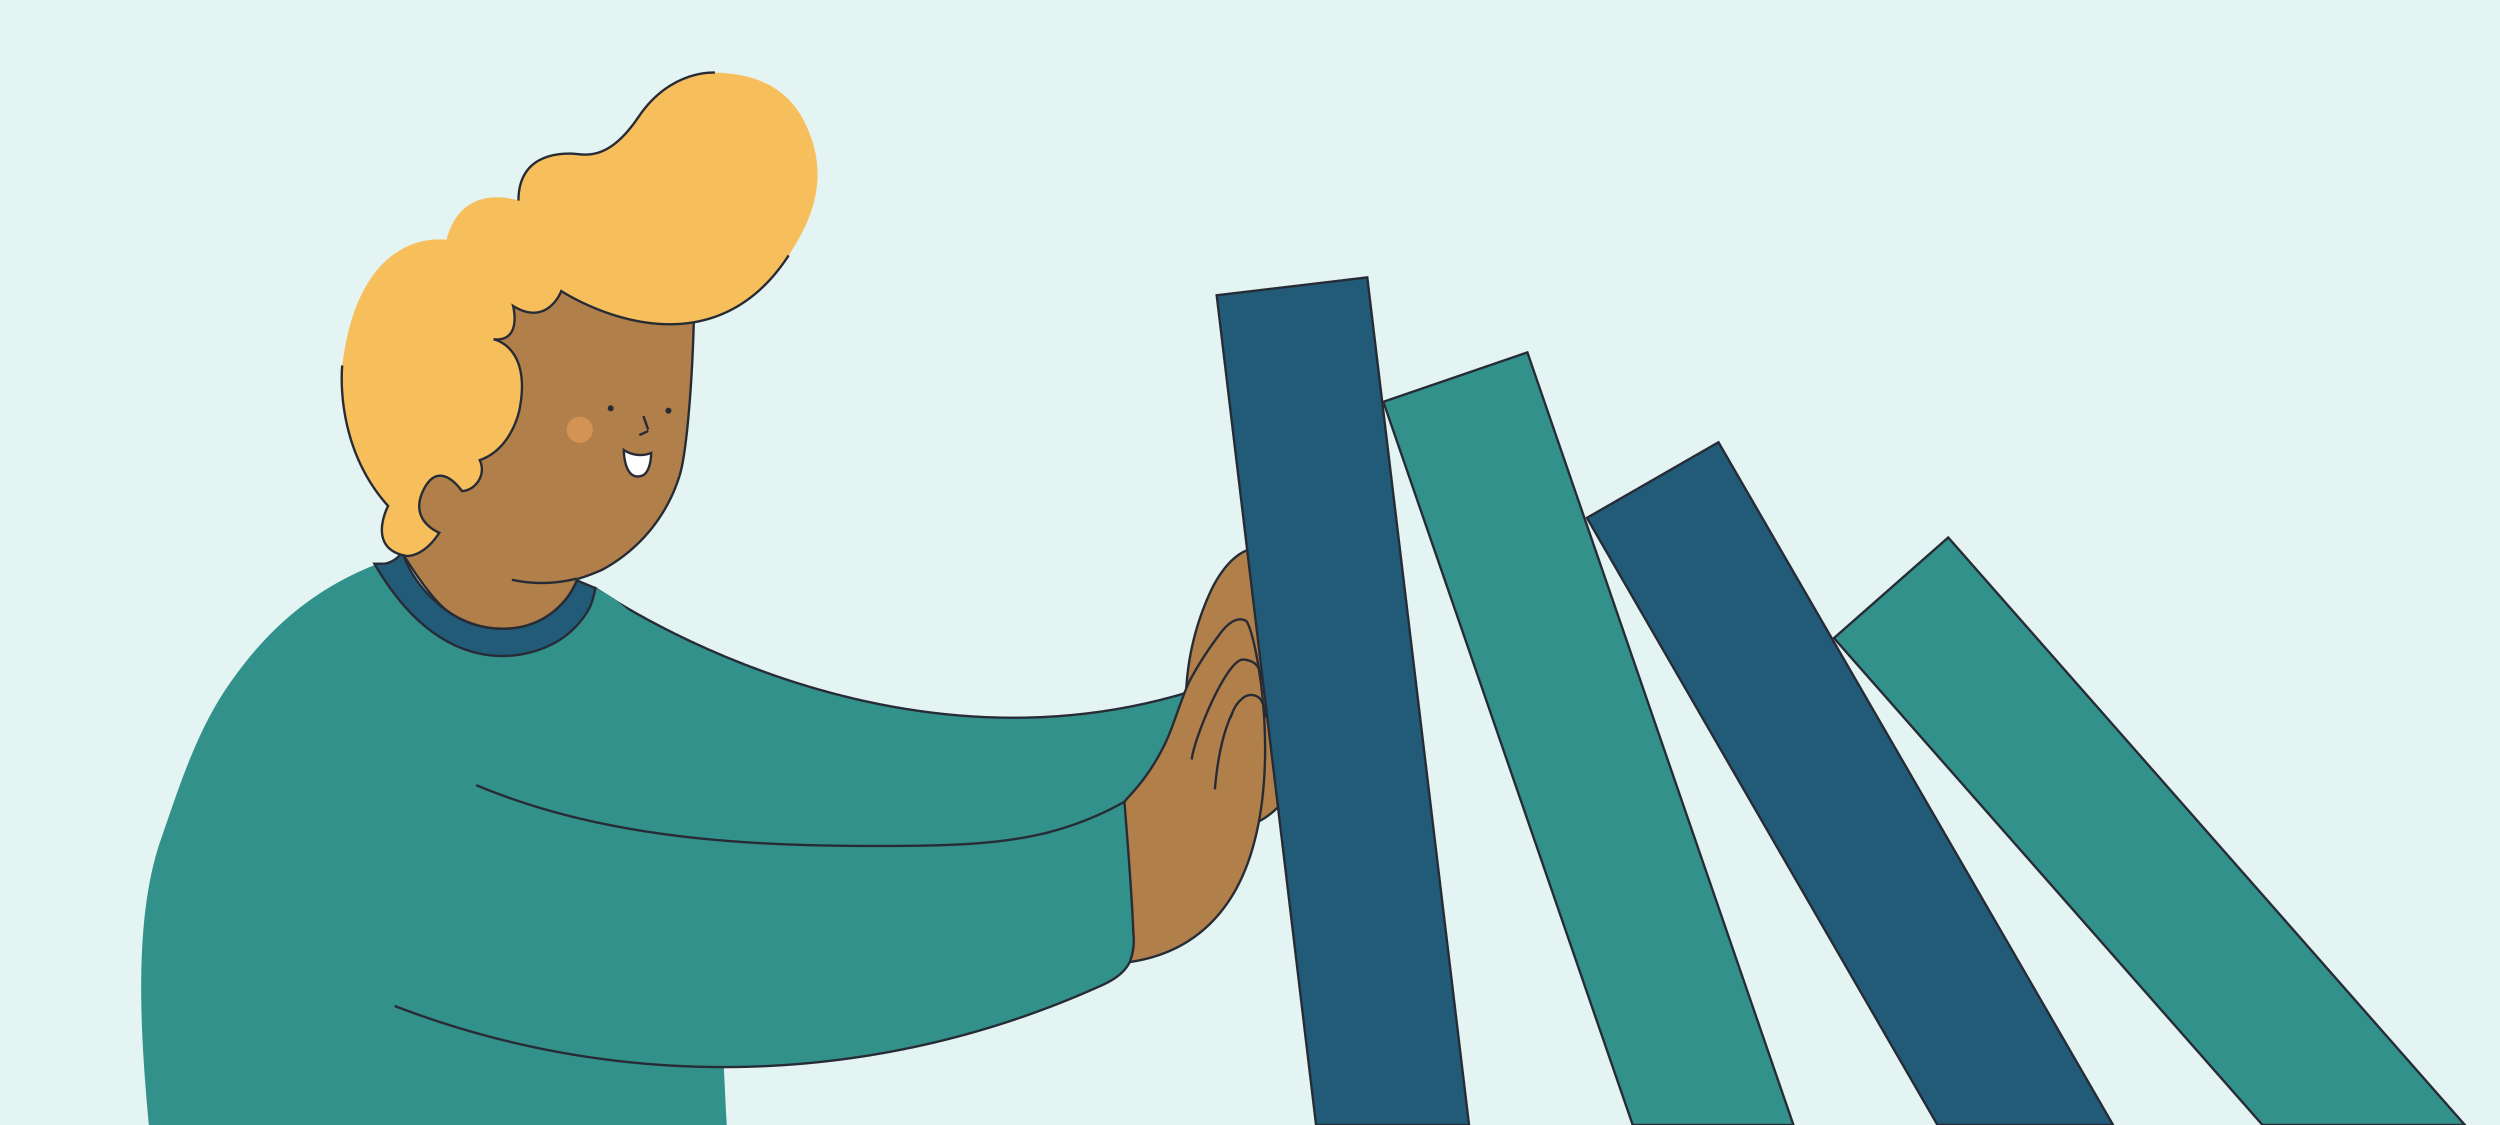
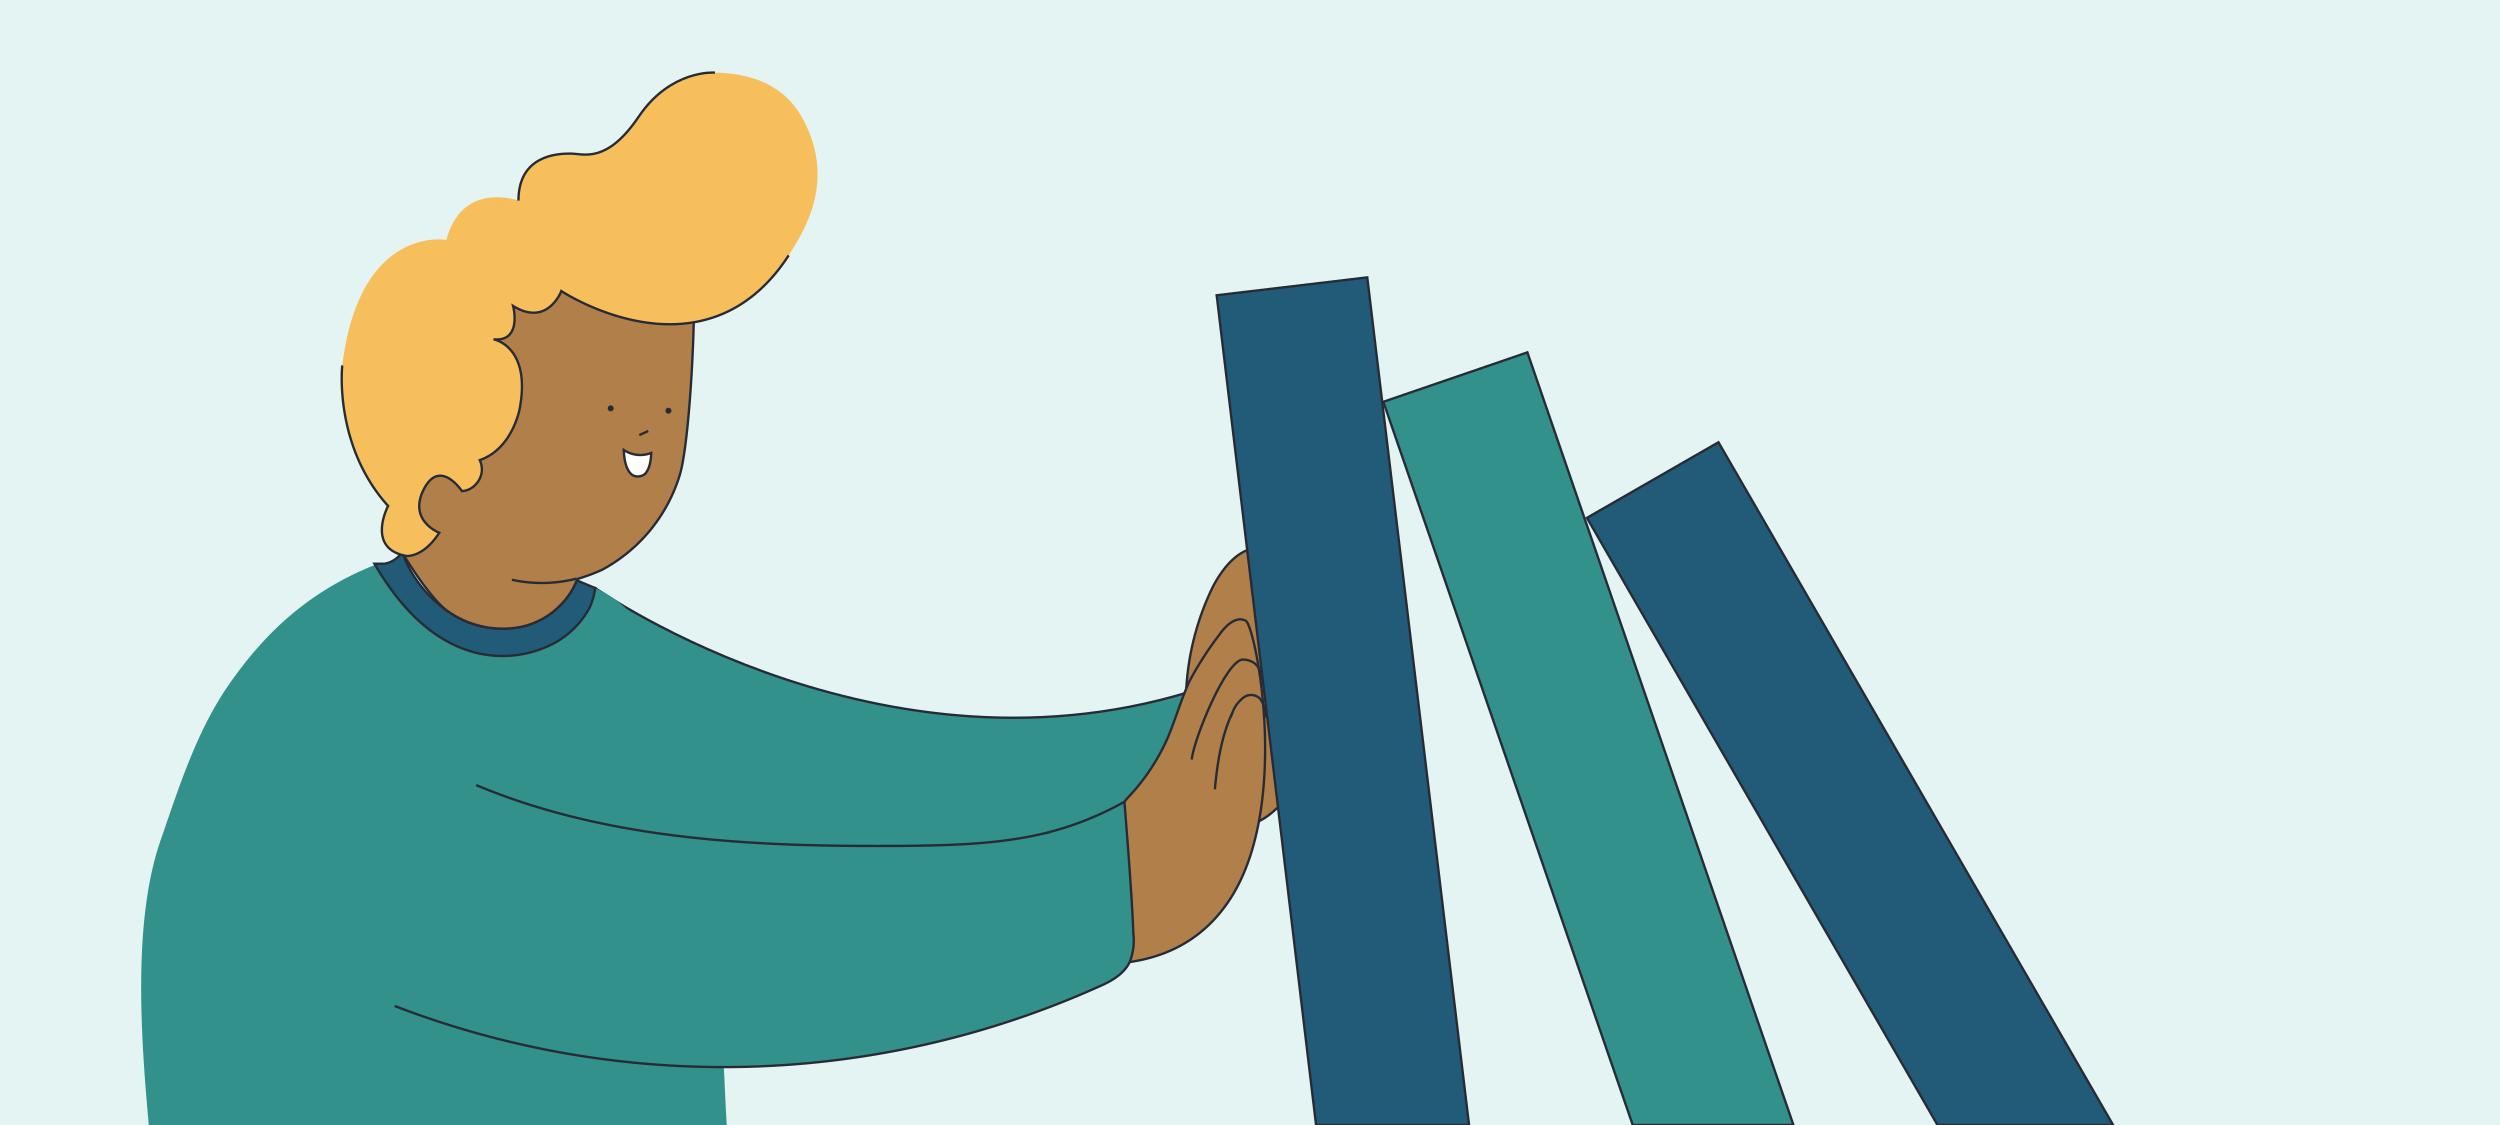
<svg xmlns="http://www.w3.org/2000/svg" data-name="Capa 1" id="Capa_1" viewBox="0 0 420 189">
  <defs>
    <style>.cls-1{fill:#e3f4f3;}.cls-2{fill:#b17f49;}.cls-2,.cls-3,.cls-5,.cls-6,.cls-8{stroke:#272b36;stroke-miterlimit:10;stroke-width:0.4px;}.cls-3,.cls-4{fill:#33918b;}.cls-5{fill:#215b77;}.cls-6{fill:none;}.cls-7{fill:#272b36;}.cls-8{fill:#fff;}.cls-9{fill:#d39354;}.cls-10{fill:#f7bf5c;}</style>
  </defs>
  <rect class="cls-1" height="189" width="420" />
  <path class="cls-2" d="M202.9,138.5l1.2-.6c2.4,2,6.1,1.1,8.7-.7,5.7-4,7.8-11.5,9-18.4.7-4.5,1.3-9.2.5-13.7s-2.9-8.9-6.7-11.6a7.1,7.1,0,0,0-3.2-1.4c-3.9-.6-6.9,3.1-8.7,6.6a45,45,0,0,0-3.5,28.9Z" />
  <path class="cls-3" d="M100,98.8s50.5,35.7,105,15.7l4.3,25.7s-38.7,34.6-100.8,3.8-20.9-26.3-20.9-26.3Z" />
  <path class="cls-4" d="M122.1,189H25c-1.6-17.2-2.4-34.9,1.9-47.6,3.2-9.2,6.1-18.6,11.7-26.6S51.3,99.7,62.5,95.1c1.8-.7,8.4-1.5,10.3-1.5s-6.1,2.1-5.3,2.3c3.9,6.7,6.5,3.6,13.9,5.6,1.7.4,1.3,1.2.4,1.8,2.9-.3,7,.1,7.9-1.8s6.6-1.9,6.7-3a5.9,5.9,0,0,1,3.6.3c9.4,4.1,13.9,16.3,15.7,23.2a121.8,121.8,0,0,1,3.3,19c.3,2.6.5,5.1.7,7.7.9,12.6,1.5,22.5,1.9,30.6C121.8,182.8,121.9,186.1,122.1,189Z" />
  <path class="cls-5" d="M62.9,94.7c3.9,6.7,9.3,12.9,16.8,14.9A18.6,18.6,0,0,0,93.2,108a14.8,14.8,0,0,0,5.9-6,12.8,12.8,0,0,0,.9-3.2l-3.1-1.3a12.4,12.4,0,0,1-2.5,3.9,13,13,0,0,1-6.8,3.9,16,16,0,0,1-12.2-2.5,20.7,20.7,0,0,1-7.8-9.9v-.2a4.6,4.6,0,0,1-2.9,2Z" />
  <path class="cls-2" d="M79.2,47.6,67.5,92.7c1.5,2.6,5.4,8.5,7.9,10.1a16,16,0,0,0,12.2,2.5,13,13,0,0,0,6.8-3.9,12.4,12.4,0,0,0,2.5-3.9v-.2h0a31.6,31.6,0,0,0,4.3-1.6,27,27,0,0,0,13-15.9c1.8-5.8,3-30.7,2.1-36.8Z" />
-   <path class="cls-6" d="M108.1,69.9l.8,2.3" />
  <path class="cls-6" d="M108.9,72.4l-1.5.7" />
  <path class="cls-7" d="M112.3,69.5a.5.5,0,1,0,0-1,.5.5,0,0,0,0,1Z" />
  <path class="cls-7" d="M102.6,69.1a.5.5,0,0,0,0-1,.5.5,0,1,0,0,1Z" />
  <path class="cls-8" d="M109.4,76.1a5,5,0,0,1-4.6-.5s0,5.4,3.1,4.3C109.4,79.3,109.4,76.1,109.4,76.1Z" />
-   <circle class="cls-9" cx="97.4" cy="72.2" r="2.2" />
  <path class="cls-10" d="M80.6,77.3c5.5-1.9,6.7-8.6,6.7-8.6,2-10.6-4.4-11.7-4.4-11.7,4.9.5,3.3-5.6,3.3-5.6,5.8,3.6,8.1-2.5,8.1-2.5s24,15.9,38.2-6c2.9-4.5,7-11.6,3.5-20.5-1.9-4.9-5.7-10-15.9-10.2,0,0-7.4-.6-12.8,7.4S98,25.8,95.8,25.8s-8.7.3-8.7,7.9c0,0-9.5-3.4-12.1,6.6,0,0-14.6-2.6-17.5,21.1,0,0-1.5,13.4,7.7,23.6,0,0-3.8,7.2,3.1,8.4,0,0,2.8.3,5.5-3.9,0,0-5.3-2-2.6-7.3s6.4.3,6.4.3a3.3,3.3,0,0,0,2.3-1.1,3.6,3.6,0,0,0,.7-4.1Z" />
  <path class="cls-6" d="M57.5,61.4S56,74.8,65.2,85c0,0-3.8,7.2,3.1,8.4,0,0,2.8.3,5.5-3.9,0,0-5.3-2-2.6-7.3s6.4.3,6.4.3a3.3,3.3,0,0,0,2.3-1.1,3.6,3.6,0,0,0,.7-4.1h0c5.5-1.9,6.7-8.6,6.7-8.6,2-10.6-4.4-11.7-4.4-11.7,4.9.5,3.3-5.6,3.3-5.6,5.8,3.6,8.1-2.5,8.1-2.5s24,15.9,38.2-6" />
  <path class="cls-6" d="M120.1,12.2s-7.4-.6-12.8,7.4S98,25.8,95.8,25.8s-8.7.3-8.7,7.9" />
  <path class="cls-6" d="M96.9,97.2a23.6,23.6,0,0,1-10.9.2" />
  <polygon class="cls-5" points="246.8 189 221.1 189 204.4 49.6 229.7 46.6 246.8 189" />
  <polygon class="cls-3" points="301.3 189 274.3 189 232.4 67.5 256.6 59.2 301.3 189" />
  <polygon class="cls-5" points="355 189 325.5 189 266.6 87 288.7 74.3 355 189" />
-   <polygon class="cls-3" points="414.1 189 380.1 189 308.1 107.2 327.3 90.3 414.1 189" />
  <path class="cls-2" d="M207.3,150c-13.6,23.1-46.7,5.4-48.7,6.8s26.2,2.5,25.1,2.9a12.6,12.6,0,0,1-5,1.2c-2,0-.8-2.3-1.7-4.1l2.4-7.2,9.8-15.3a35.3,35.3,0,0,0,7-10.4c1.3-3.1,2.2-6.3,3.6-9.4a57.5,57.5,0,0,1,5-7.8c1.1-1.6,2.9-3.3,4.5-2.4S216.7,133.9,207.3,150Z" />
  <path class="cls-3" d="M80,131.9c22.7,9.5,48,10.4,72.6,10.2,7.4-.1,14.8-.3,22-1.9a52.9,52.9,0,0,0,14.3-5.5s1.3,15.7,1.5,22.1a9.8,9.8,0,0,1-.6,4.8c-1,2.1-3.2,3.3-5.3,4.2A153.8,153.8,0,0,1,66.3,169" />
  <path class="cls-6" d="M204.1,132.6c.4-4.4,1.1-9,3-13a5.5,5.5,0,0,1,1.8-2.4,2.1,2.1,0,0,1,2.8.2c.5.6,1.2,2.5.8,3.1" />
  <path class="cls-6" d="M200.2,127.6c.4-3.6,5.9-17,8.7-16.8s3,2.5,3,3.4" />
</svg>